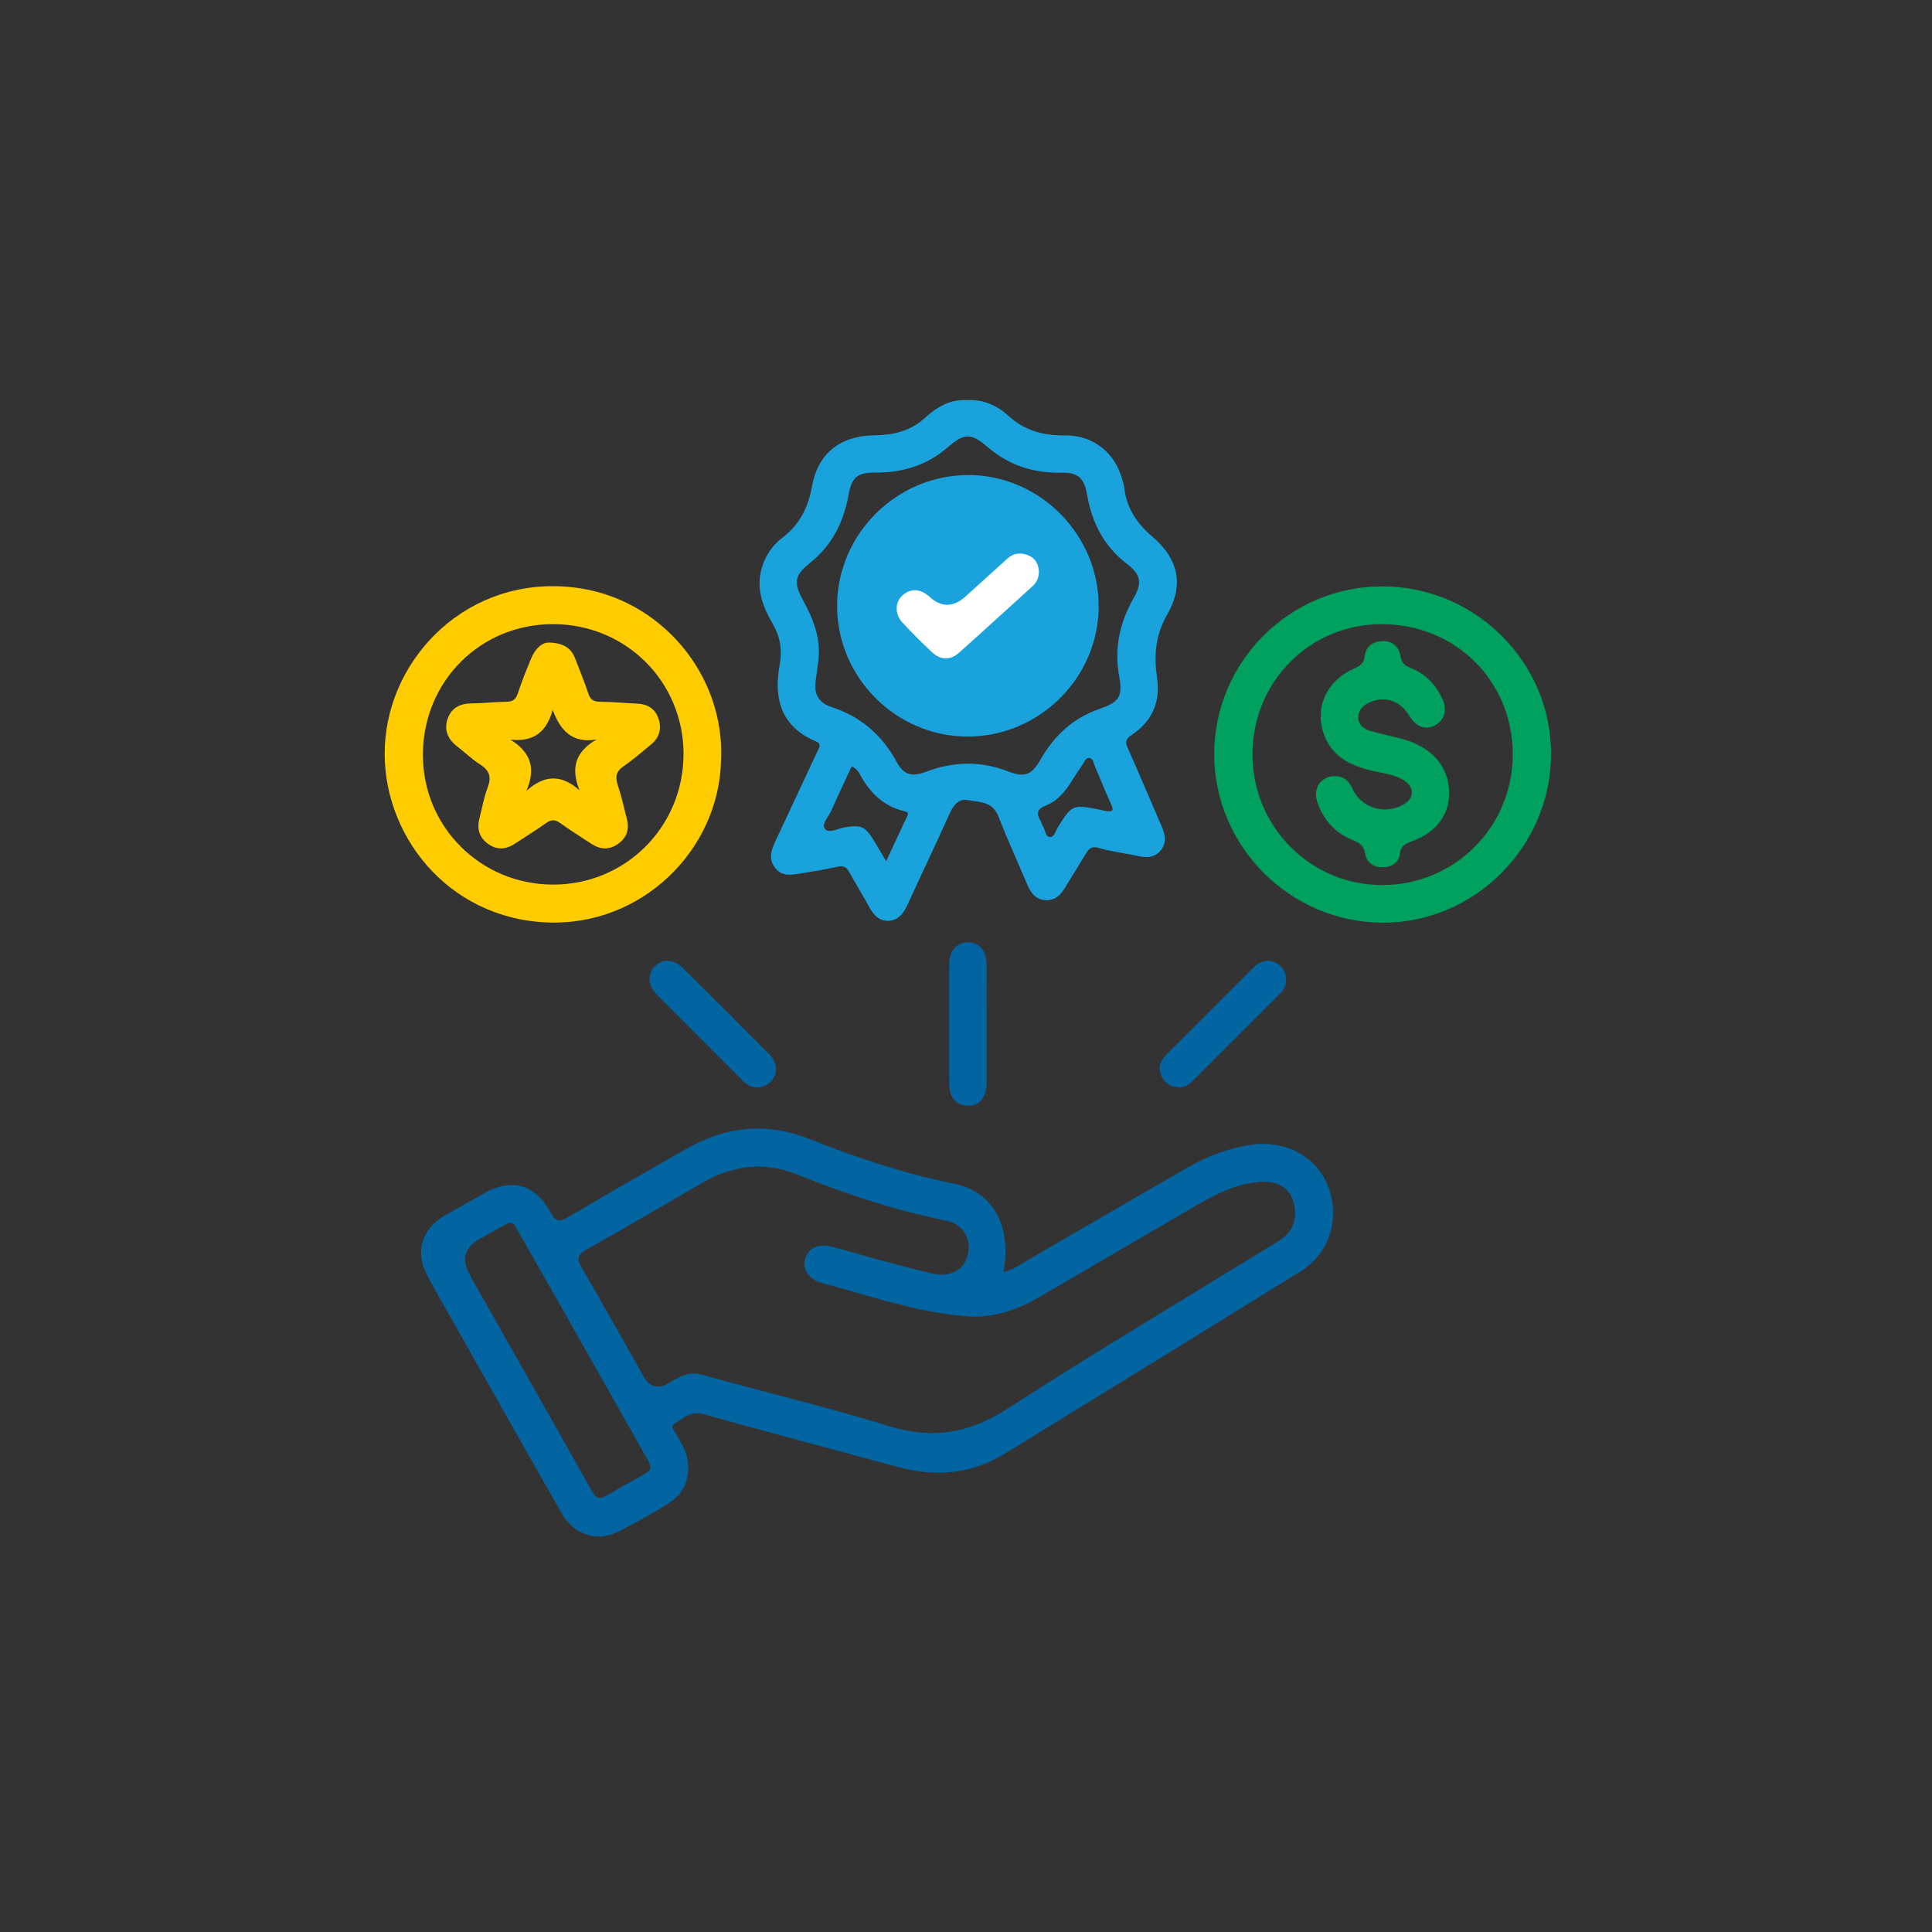
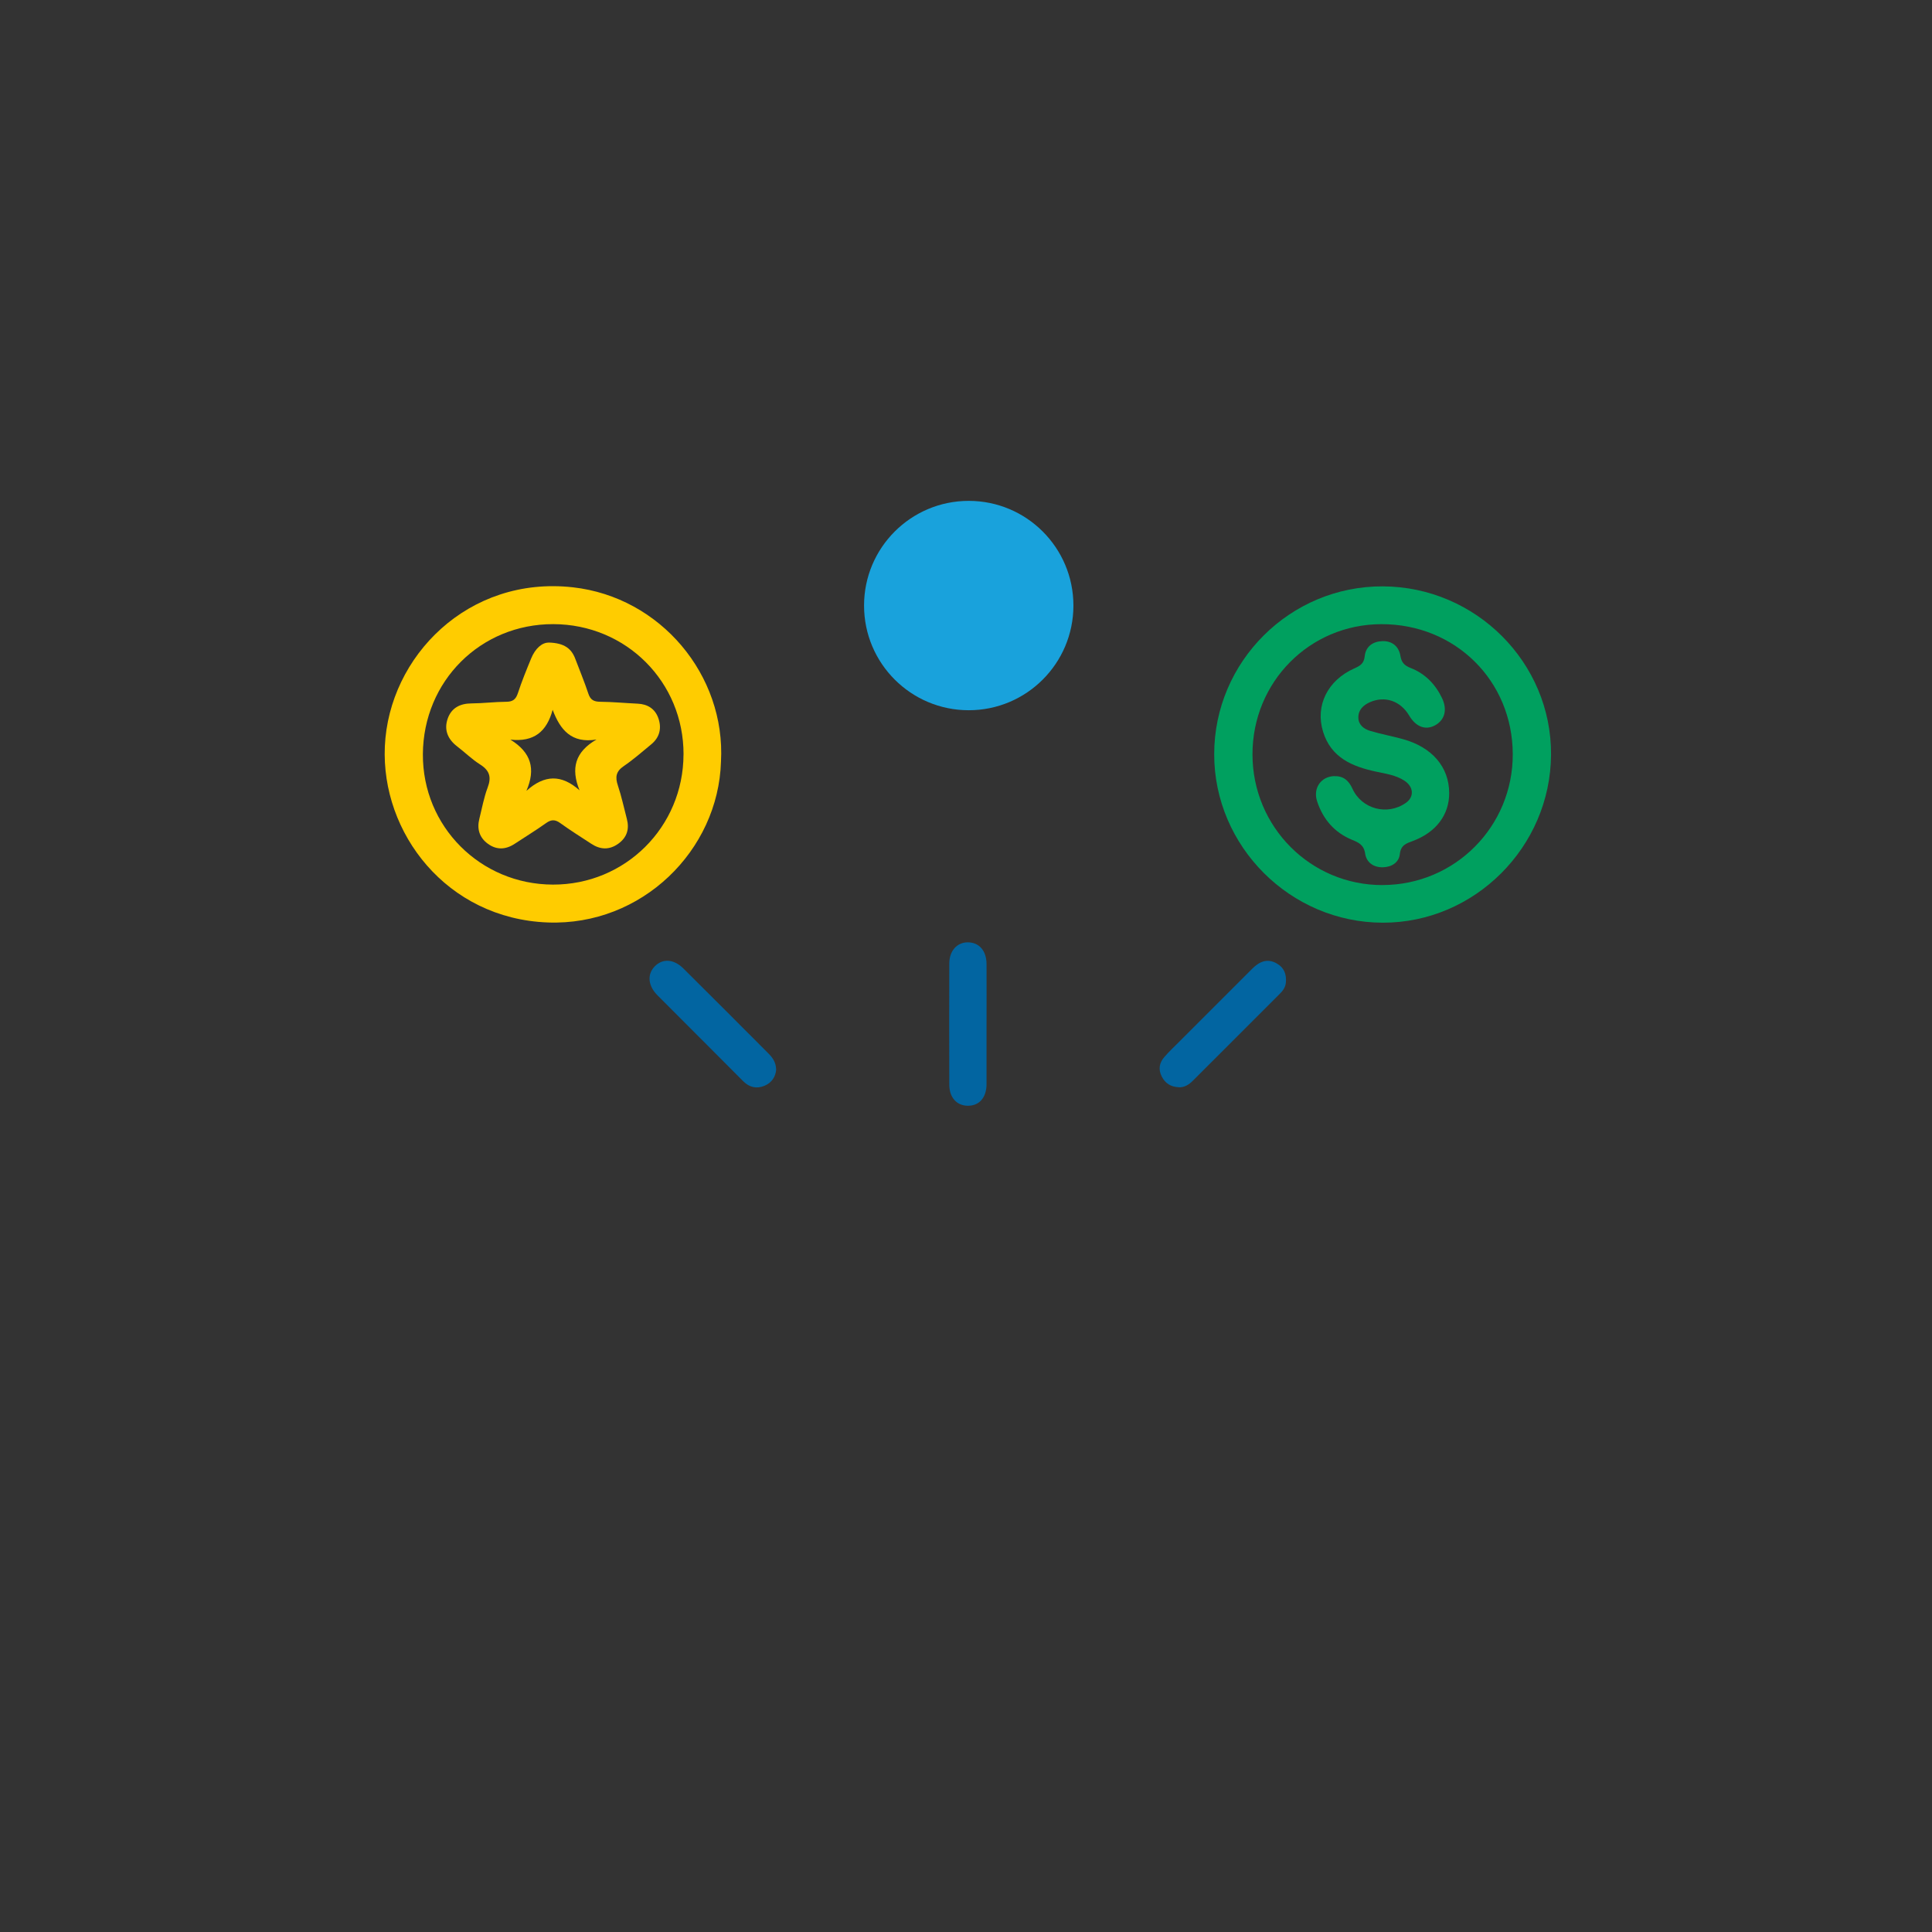
<svg xmlns="http://www.w3.org/2000/svg" id="Layer_1" data-name="Layer 1" viewBox="0 0 600 600">
  <rect x="0" y="0" width="600" height="600" fill="#333333" stroke="none" />
  <defs>
    <style>
      .cls-1 {
        fill: #fff;
      }

      .cls-2 {
        fill: #00a05f;
      }

      .cls-3 {
        fill: #0265a1;
      }

      .cls-4 {
        fill: #fc0;
      }

      .cls-5 {
        fill: #19a2dc;
      }
    </style>
  </defs>
  <circle class="cls-5" cx="300.85" cy="188.06" r="32.51" />
-   <path class="cls-3" d="m311.59,395.09c3.44-.89,5.96-2.81,8.64-4.36,16.21-9.36,32.36-18.84,48.6-28.14,6.2-3.55,12.79-6.07,19.97-7.09,10.44-1.49,20.17,3.72,23.7,13.07,3.75,9.93.36,20.73-8.59,26.27-30.59,18.94-61.22,37.82-91.9,56.63-10.22,6.27-21.24,7.34-32.76,4.21-20.28-5.5-40.6-10.83-60.83-16.52-4.1-1.15-6.3,1.44-9.03,3.08-1.25.75-.04,1.94.44,2.84,1.52,2.86,3.45,5.52,3.8,8.91.57,5.44-1.25,9.87-5.83,12.76-5,3.15-10.17,6.07-15.43,8.76-6.89,3.53-13.99,1.34-17.98-5.63-11.75-20.54-23.35-41.17-35-61.77-2.26-3.99-4.59-7.95-6.72-12.01-3.85-7.33-1.76-14.38,5.45-18.58,4.07-2.37,8.19-4.65,12.29-6.97,8.35-4.73,15.82-2.78,20.4,5.74,1.64,3.05,2.76,3.46,5.84,1.61,11.91-7.15,24.04-13.92,36.06-20.86,12.54-7.24,25.24-8.71,39.09-3.16,14.49,5.8,29.35,10.68,44.75,13.79,11.88,2.4,17.81,13.45,15.04,27.41Zm-9.4,13.84c-2.28-.21-4.57-.36-6.84-.65-13.66-1.77-26.65-6.25-39.88-9.77-4.06-1.08-6.28-4.05-5.52-7.2.89-3.7,4.16-5.27,8.66-4.07,4.41,1.18,8.78,2.5,13.19,3.68,5.92,1.59,11.82,3.24,17.79,4.6,5.64,1.28,9.92-1.22,11.02-6.04,1.13-4.92-1.68-9.41-6.99-10.46-15.85-3.15-31.12-8.29-46.05-14.26-10.64-4.25-20.2-2.81-29.68,2.69-11.8,6.84-23.54,13.8-35.46,20.42-3.04,1.69-3.53,2.87-1.74,5.92,6.55,11.13,12.82,22.43,19.17,33.67q2.82,4.99,7.76,2.11c3.2-1.86,6.1-3.84,10.37-2.64,19.3,5.43,38.86,10,57.99,15.94,13.56,4.21,24.98,2.3,36.91-5.39,27.7-17.85,56.03-34.73,84.11-52,4.72-2.9,6.3-7.34,4.52-12.72-1.38-4.18-5.02-6.13-10.46-5.69-7.32.59-13.63,3.85-19.8,7.44-16.17,9.41-32.32,18.87-48.48,28.3-6.36,3.71-13.1,6.13-20.6,6.1Zm-144.05-29.17c-.26.11-.49.18-.7.3-2.85,1.57-5.72,3.12-8.55,4.74q-6.95,3.99-3.1,10.87c.12.21.19.44.31.65,12.6,22.27,25.22,44.53,37.77,66.84,1.21,2.15,2.39,2.67,4.58,1.31,3.28-2.04,6.7-3.85,10.07-5.74,4.27-2.4,4.28-2.43,1.78-6.86-7.96-14.07-15.9-28.16-23.87-42.23-5.17-9.13-10.37-18.25-15.58-27.36-.63-1.1-1.01-2.56-2.7-2.52Z" />
-   <path class="cls-5" d="m300.3,124.27c5.19-.33,9.44,1.74,12.98,4.95,5.09,4.62,10.95,6.08,17.63,6.01,8.52-.09,15.27,5.31,17.57,13.51.26.92.57,1.85.68,2.8.73,6.33,3.93,11.04,8.76,15.16,8.12,6.93,9.84,15.03,4.53,24.22-3.72,6.45-4.11,12.83-3.1,19.8,1.09,7.53-1.74,13.53-8.1,17.67-1.95,1.27-1.69,2.38-.92,4.11,3.46,7.83,6.79,15.71,10.2,23.57,1.14,2.63,2.05,5.29.07,7.87-1.97,2.57-4.66,2.5-7.54,1.84-3.87-.88-7.87-1.25-11.65-2.41-2.36-.73-3.25.16-4.25,1.85-2.04,3.42-4.19,6.78-6.24,10.19-1.44,2.4-3.17,4.33-6.26,4.14-3.1-.19-4.57-2.32-5.66-4.9-3.01-7.1-6.2-14.13-9.04-21.31-1.77-4.49-5.85-4.2-9.3-4.85-2.96-.56-4.58,1.55-5.79,4.26-4.18,9.36-8.64,18.59-12.89,27.91-1.28,2.79-2.82,5.25-6.17,5.3-3.19.05-4.79-2.29-6.18-4.84-1.9-3.5-4.01-6.89-5.95-10.36-.81-1.44-1.68-2-3.47-1.6-3.99.9-8.05,1.52-12.09,2.18-2.65.43-5.34.79-7.33-1.71-2.03-2.55-1.47-5.2-.24-7.84,4.43-9.51,8.87-19.01,13.33-28.51.58-1.23,1.4-2.25-.62-3.1-10.32-4.32-13.14-12.82-11.15-23.55.86-4.66.26-8.78-2.1-12.83-3.3-5.66-5.49-11.56-3.18-18.24,1.22-3.54,3.34-6.46,6.27-8.69,5.29-4.02,7.9-9.32,9.07-15.83,1.85-10.28,8.78-15.71,19.36-15.85,5.82-.08,11.11-1.23,15.64-5.35,3.69-3.36,7.94-5.97,13.16-5.56Zm-47.05,87.79c-.39,3.85,1.34,6.34,4.91,7.49,9.06,2.93,15.68,8.62,20.26,16.98,2.25,4.1,4.59,4.88,9.15,3.15,8.61-3.26,17-3.42,25.66-.06,5.01,1.94,7.19,1.02,9.9-3.72,4.31-7.55,10.17-12.95,18.53-15.82,5.79-1.98,7.06-3.75,5.94-9.84-1.64-8.95.11-16.89,4.54-24.65,2.63-4.6,2.12-7.18-2.1-10.42-7.26-5.55-10.96-12.88-12.47-21.69-.86-5.02-2.88-6.78-7.83-6.68-8.7.18-16.28-2.2-23-7.94-5.22-4.45-7.2-4.43-12.36.01-6.6,5.69-14.11,7.98-22.65,7.9-5.36-.05-7.22,1.46-8.17,6.73-1.53,8.5-5,15.69-11.91,21.25-5.05,4.06-5.24,6.2-2.16,11.86,3.24,5.94,5.58,12.04,4.61,18.97-.3,2.15-.57,4.3-.86,6.45Zm21.95,55.42c2.34-5.03,4.38-9.48,6.49-13.89.67-1.41-.06-1.46-1.18-1.75-5.82-1.49-9.89-5.18-12.88-10.31-.74-1.26-1.3-2.87-3.13-3.49-2.15,4.62-4.36,9.16-6.36,13.78-.82,1.89-3.18,4.16-1.91,5.65,1.25,1.47,4.07-.22,6.17-.55,4.98-.77,6.2-.37,8.9,3.96,1.21,1.93,2.33,3.92,3.9,6.59Zm67.72-15.69c2.72.52,3.02-.1,2.18-1.94-1.8-3.94-3.39-7.96-5.1-11.94-.41-.94-.53-2.39-1.65-2.52-1.17-.14-1.61,1.28-2.2,2.13-1.38,1.98-2.65,4.02-3.97,6.04-1.88,2.89-4.23,5.38-7.44,6.65-2.61,1.03-3,2.35-1.65,4.59.37.61.51,1.36.89,1.97.68,1.09.69,3.02,2.02,3.16,1.42.14,1.74-1.73,2.4-2.8,4.54-7.27,4.66-7.34,13.1-5.69.71.14,1.4.35,1.4.35Z" />
  <path class="cls-4" d="m223.91,236.52c-.82,27.62-24.59,51.05-53.8,49.96-31.41-1.18-51.81-27.82-50.59-54.71,1.27-27.96,25.92-53,58.38-49.38,27.26,3.04,47.48,27.31,46.01,54.13Zm-11.63-2.22c.05-22.52-17.84-40.42-40.45-40.47-22.59-.05-40.37,17.68-40.5,40.39-.12,22.43,17.83,40.44,40.38,40.5,22.48.06,40.51-17.91,40.56-40.42Z" />
  <path class="cls-2" d="m429.46,182.1c28.89.13,52.42,23.7,52.23,52.31-.19,28.64-23.76,52.17-52.22,52.14-28.72-.02-52.4-23.67-52.39-52.32,0-28.78,23.6-52.26,52.39-52.13Zm-.07,92.76c22.45-.05,40.47-18.18,40.41-40.65-.06-22.82-17.89-40.44-40.83-40.37-22.31.06-40.03,17.99-40,40.48.03,22.5,18.07,40.6,40.42,40.55Z" />
  <path class="cls-3" d="m241.05,332.13c-.16,2.18-1.3,4.09-3.62,5.06-2.47,1.04-4.71.5-6.62-1.41-3.83-3.85-7.67-7.69-11.51-11.54-5.03-5.04-10.08-10.06-15.1-15.12-2.95-2.97-3.28-6.45-.93-8.94,2.41-2.55,5.93-2.42,8.94.57,8.83,8.75,17.6,17.56,26.38,26.36,1.29,1.3,2.39,2.73,2.44,5.02Z" />
  <path class="cls-3" d="m306.38,318.25c0,6.15.02,12.31,0,18.46-.02,4.19-2.3,6.74-5.87,6.69-3.41-.05-5.69-2.58-5.7-6.55-.04-12.55-.04-25.1,0-37.65.01-3.9,2.4-6.54,5.71-6.55,3.56,0,5.84,2.58,5.86,6.77.03,6.28,0,12.55,0,18.83Z" />
  <path class="cls-3" d="m365.98,337.64c-2.35-.12-4.07-1.15-5.18-3.3-1.15-2.24-.75-4.27.77-6.04,1.49-1.74,3.18-3.31,4.8-4.93,7.52-7.53,15.04-15.04,22.56-22.56,2.15-2.15,4.61-3.25,7.49-1.65,2.35,1.3,3.22,3.46,2.9,6.14-.17,1.43-.99,2.46-1.93,3.4-8.97,8.99-17.96,17.95-26.94,26.93-1.24,1.24-2.63,2.13-4.49,2.04Z" />
-   <path class="cls-5" d="m300.39,228.75c-22.19-.06-40.47-18.44-40.42-40.65.05-22.32,18.59-40.68,40.97-40.57,22.11.11,40.35,18.63,40.26,40.88-.09,22.17-18.53,40.4-40.8,40.34Zm.08-11.64c15.78.07,29.18-13.28,29.11-28.99-.07-15.72-13.1-28.86-28.73-28.98-16.01-.12-29.67,13.17-29.2,29.16.49,16.75,12.71,28.23,28.82,28.8Z" />
  <path class="cls-4" d="m170.45,199.55c4.83.14,7.03,1.9,8.21,5.05,1.36,3.6,2.85,7.17,4.06,10.82.65,1.98,1.75,2.5,3.72,2.52,3.86.04,7.72.41,11.58.59,3.1.14,5.39,1.59,6.42,4.46,1.11,3.1.46,5.99-2.19,8.17-2.8,2.3-5.53,4.72-8.52,6.75-2.42,1.64-2.73,3.39-1.85,6.01,1.14,3.4,1.89,6.94,2.8,10.42.82,3.13.03,5.72-2.62,7.65-2.78,2.02-5.61,1.91-8.42.06-3.23-2.12-6.51-4.16-9.63-6.42-1.63-1.18-2.83-1.15-4.44,0-3.14,2.25-6.46,4.25-9.68,6.39-2.82,1.87-5.68,2.01-8.42-.01-2.6-1.92-3.39-4.59-2.61-7.71.82-3.26,1.41-6.61,2.59-9.74,1.23-3.25.57-5.31-2.37-7.16-2.54-1.6-4.71-3.77-7.11-5.6-2.92-2.24-4.14-5.15-2.94-8.61,1.15-3.32,3.81-4.71,7.36-4.74,3.62-.02,7.24-.49,10.86-.51,2.05-.01,2.96-.78,3.59-2.69,1.2-3.66,2.66-7.24,4.13-10.8,1.25-3.04,3.38-4.97,5.5-4.88Zm14.79,30.12c-7.75,1.27-11.26-2.99-13.61-9.23-1.84,6.78-5.79,10.06-13.12,9.26,6.45,3.98,7.93,9.08,4.97,15.91,5.59-5.03,10.88-5.18,16.5-.17-2.75-6.78-1.41-11.91,5.26-15.77Z" />
  <path class="cls-2" d="m414.46,241.05c2.79-.09,4.44,1.43,5.53,3.84,2.9,6.4,10.9,8.51,16.65,4.42,2.58-1.83,2.41-4.96-.47-6.85-2.67-1.75-5.81-2.17-8.87-2.83-7.36-1.58-13.91-4.33-16.4-12.35-2.52-8.11,1.38-16.03,9.74-19.72,1.79-.79,2.96-1.53,3.18-3.74.31-3.08,2.58-4.62,5.5-4.71,3.02-.09,5.11,1.63,5.6,4.62.34,2.07,1.28,2.98,3.2,3.73,4.44,1.74,7.63,5,9.7,9.31,1.72,3.58.9,6.8-2.12,8.47-2.98,1.64-5.98.52-8.09-3.04-2.68-4.5-7.44-6.17-12.1-4.16-2.12.92-3.74,2.44-3.66,4.91.07,2.22,1.77,3.46,3.66,4.03,3.33,1,6.78,1.62,10.13,2.55,9.12,2.51,14.38,8.66,14.42,16.74.03,6.71-4.01,12.15-11.17,14.86-2.04.77-3.85,1.23-4.16,4.12-.28,2.62-2.56,4.02-5.24,4.09-2.91.08-5.13-1.51-5.53-4.23-.39-2.74-2.03-3.46-4.09-4.31-5.47-2.26-9-6.39-10.83-11.94-1.35-4.11,1.25-7.76,5.41-7.84Z" />
-   <path class="cls-1" d="m322.65,177.56c-.03,1.76-.63,3.26-1.97,4.48-7.6,6.88-15.15,13.81-22.8,20.63-2.73,2.44-5.75,2.39-8.44-.12-3.17-2.95-6.24-6.02-9.18-9.21-2.44-2.64-2.32-6.33-.02-8.42,2.5-2.28,5.66-2.13,8.4.39q5.47,5.02,11.11.02c4.41-3.94,8.74-7.96,13.14-11.89,2.01-1.8,4.34-1.94,6.73-.85,2.11.96,2.91,2.77,3.02,4.97Z" />
</svg>